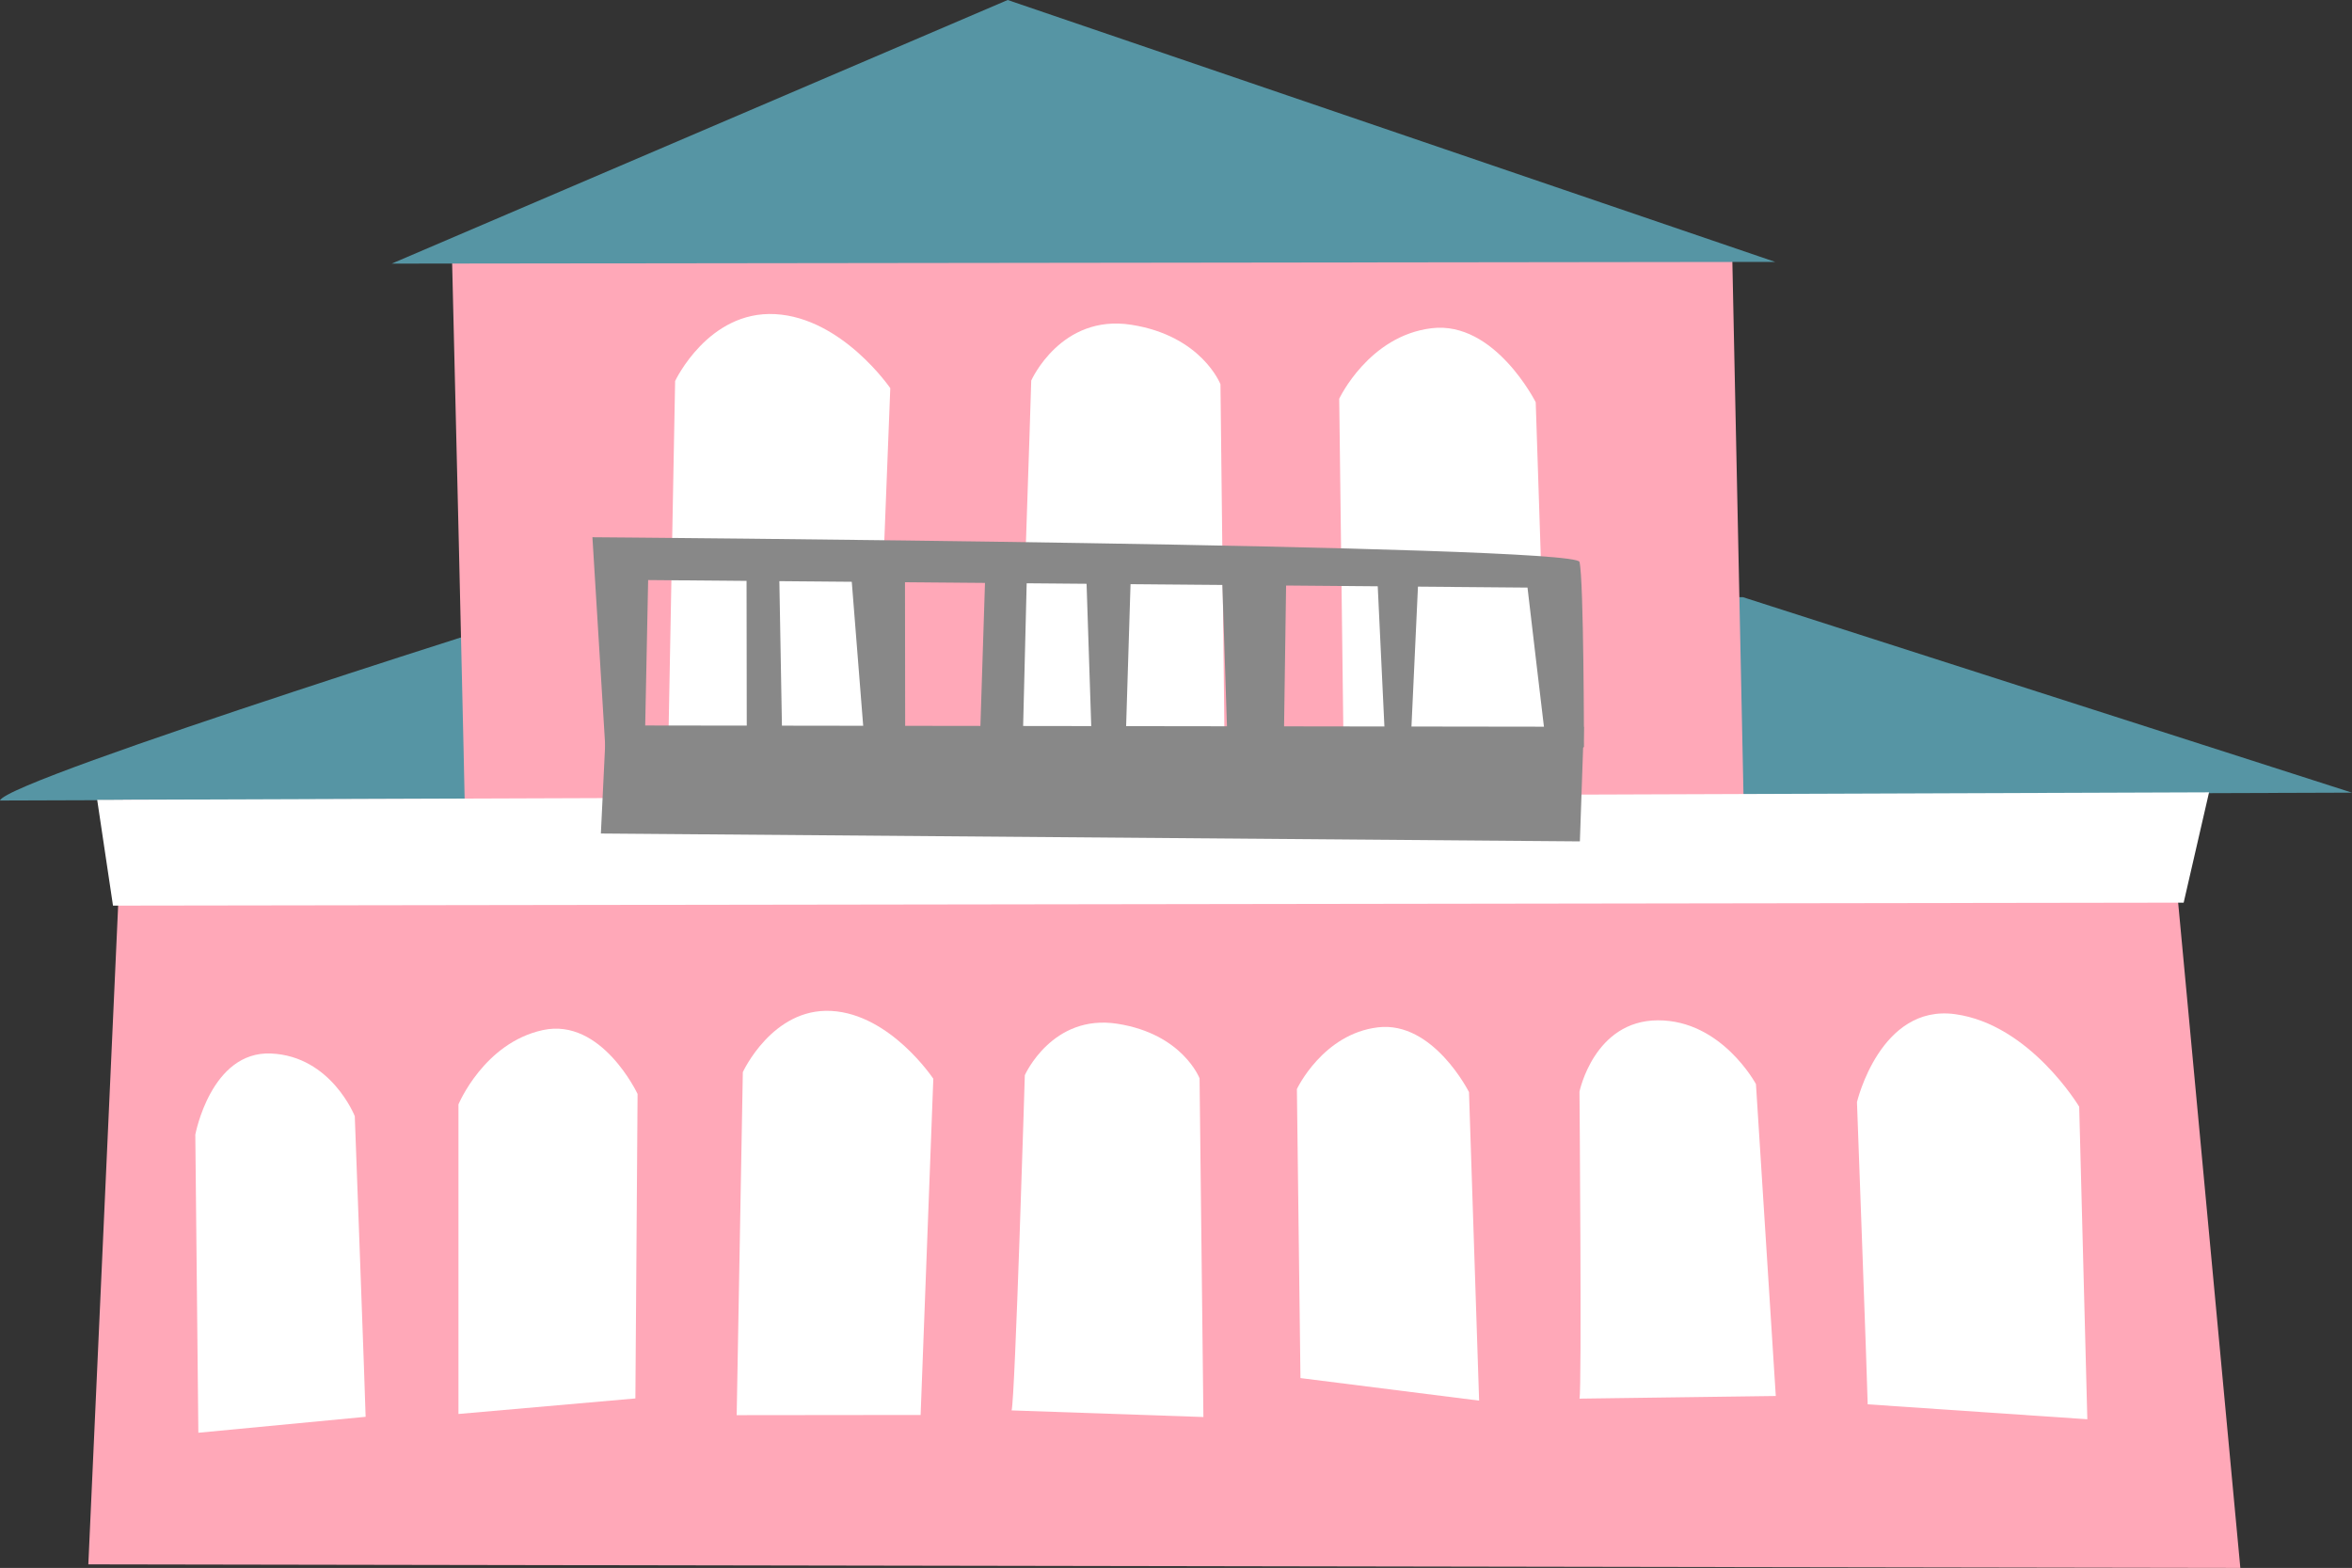
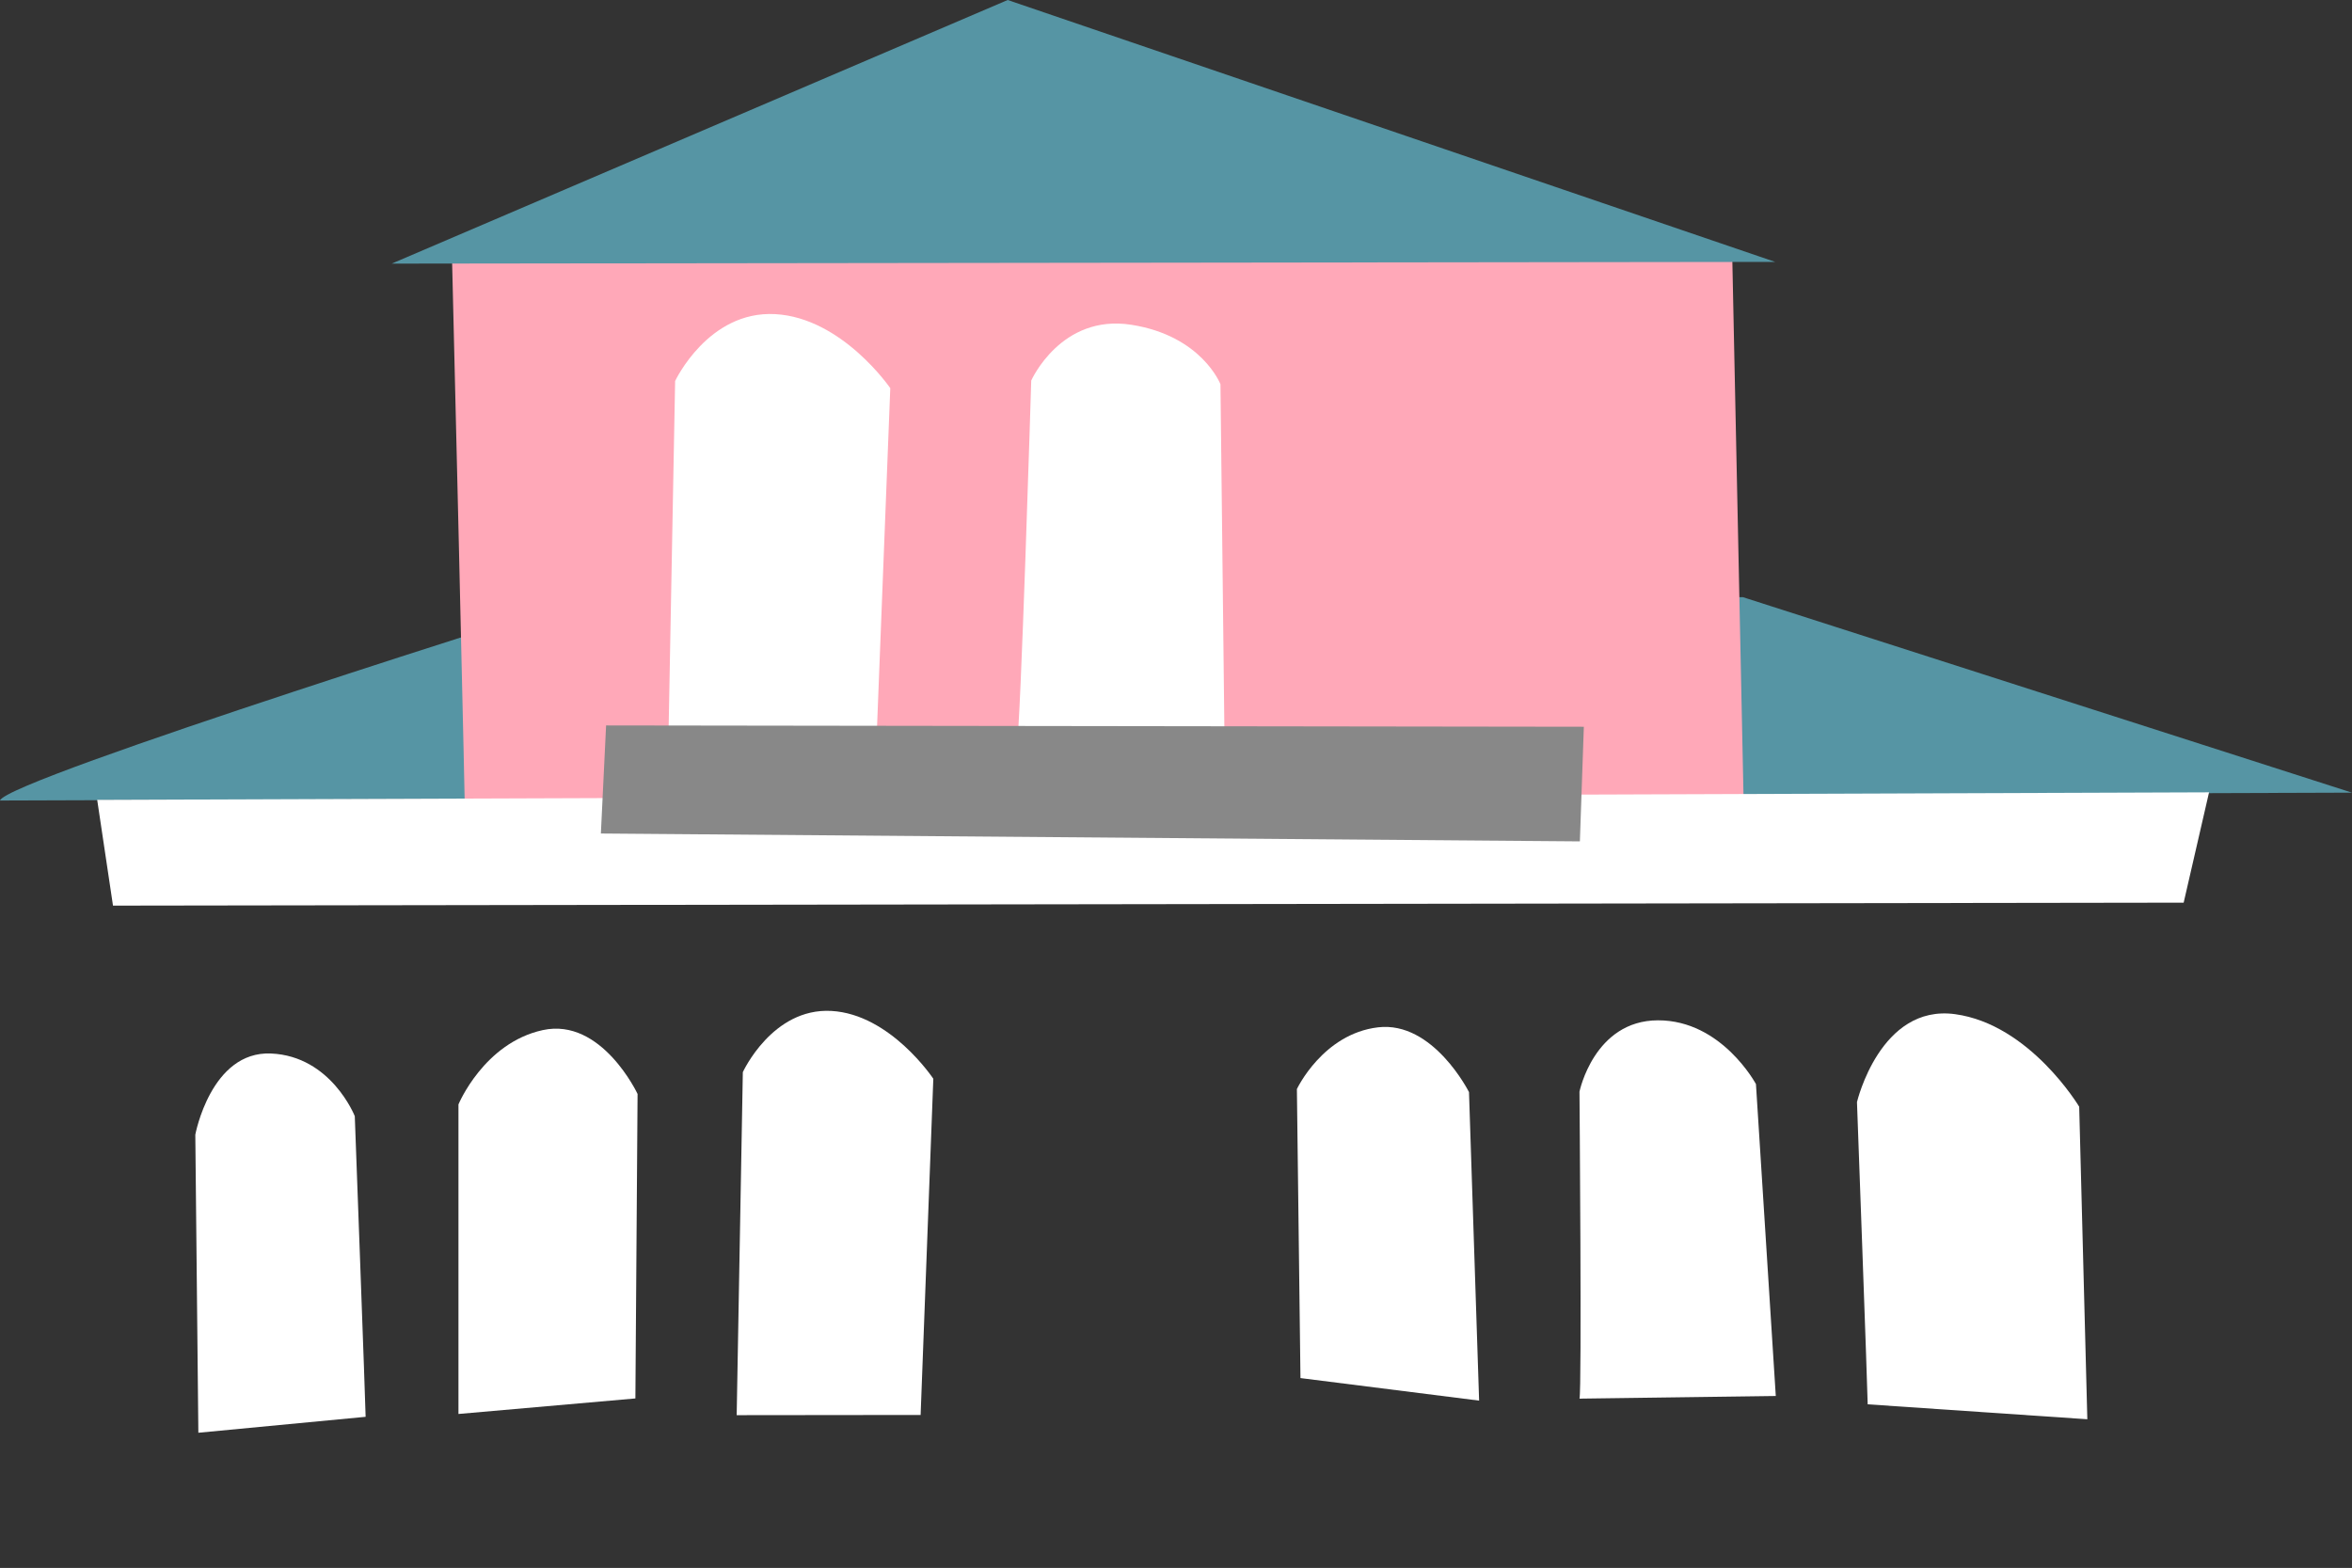
<svg xmlns="http://www.w3.org/2000/svg" viewBox="0 0 355.73 237.19">
  <rect x="0" y="0" width="355.73" height="237.19" fill="#333333" stroke="none" />
  <defs>
    <style>.cls-1{fill:#ffa8b8;}.cls-2{fill:#5695a4;}.cls-3{fill:#fff;}.cls-4{fill:#888;}</style>
  </defs>
  <g id="Слой_2" data-name="Слой 2">
    <g id="лого">
-       <polygon class="cls-1" points="13.36 236.65 18.64 119.96 42.15 119.93 327.85 119.58 338.84 237.19 13.36 236.65" />
      <path class="cls-2" d="M0,121.1c.9-3.21,88.22-30.55,88.22-30.55l175.4-.21,92.11,29.57Z" />
      <path class="cls-1" d="M70.43,129.24c0-5-2.06-90-2.06-90L262,39,264,134.84Z" />
      <polygon class="cls-2" points="59.24 39.88 268.49 39.62 152.41 0 59.24 39.88" />
      <path class="cls-3" d="M101.05,114.31l1.06-56.67s5-10.67,15.13-10.12,17.41,11.2,17.41,11.2l-2.17,55.55Z" />
      <path class="cls-3" d="M153.79,112.57c.56-1.69,2.18-55,2.18-55s4.48-10.11,15.14-8.44,13.48,9,13.48,9l.63,55.55Z" />
-       <path class="cls-3" d="M203.17,110.26l-.62-49.94s4.47-9.54,14-10.67,15.72,11.2,15.72,11.2l1.75,53.3Z" />
      <path class="cls-3" d="M111.42,214.08l.93-51.89s4.46-9.76,13.4-9.26,15.41,10.26,15.41,10.26l-1.92,50.86Z" />
-       <path class="cls-3" d="M153,213.36c.52-1.56,2-50.71,2-50.71s4.13-9.32,14-7.78,12.43,8.26,12.43,8.26l.58,51.23Z" />
      <path class="cls-3" d="M196.69,208.47l-.54-43.72s3.92-8.35,12.27-9.34,13.76,9.8,13.76,9.8l1.53,46.67Z" />
      <path class="cls-3" d="M96.1,211.55l.33-46.06s-5.44-11.6-14.34-9.66-12.75,11.24-12.75,11.24l0,46.83Z" />
      <path class="cls-3" d="M238.89,211.58c.37-1.12,0-46.44,0-46.44s2.21-10.77,11.87-10.79S265.58,164,265.58,164l3,47.18Z" />
      <path class="cls-3" d="M55.3,214.33c0-1.19-1.64-45.48-1.64-45.48s-3.57-9.09-12.67-9.48-11.45,12.28-11.45,12.28L30,216.74Z" />
      <path class="cls-3" d="M282.48,212.44c0-1.57-1.62-45.72-1.62-45.72s3.5-14.85,14.84-13.3,18.77,14,18.77,14l1.23,47.28Z" />
-       <polygon class="cls-4" points="112.91 84.66 112.95 114.49 118.33 113.5 117.8 83.68 128.56 84.64 131.04 115.93 136.91 115.92 136.87 84.15 149.07 85.23 147.97 119.61 154.51 119.33 155.35 85.43 164.25 85.58 165.26 116.38 170.15 115.39 171.09 85.08 184.78 85.55 185.8 116.84 194.11 116.83 194.56 85.54 208.25 86.01 209.76 117.79 213.18 116.32 214.61 85.52 112.91 84.66" />
      <polygon class="cls-3" points="14.7 121 17.09 137 330.27 136.55 334.11 119.86 14.7 121" />
      <polygon class="cls-4" points="90.88 126.09 91.67 109.74 239.55 109.94 238.95 127.28 90.88 126.09" />
-       <path class="cls-4" d="M91.6,113.86l-2-32.59S238.23,82.39,238.89,85s.68,28,.68,28-5.21,3.54-5.54,1.12-3-25.23-3-25.23l-133-1.14-.62,30.64Z" />
    </g>
  </g>
</svg>